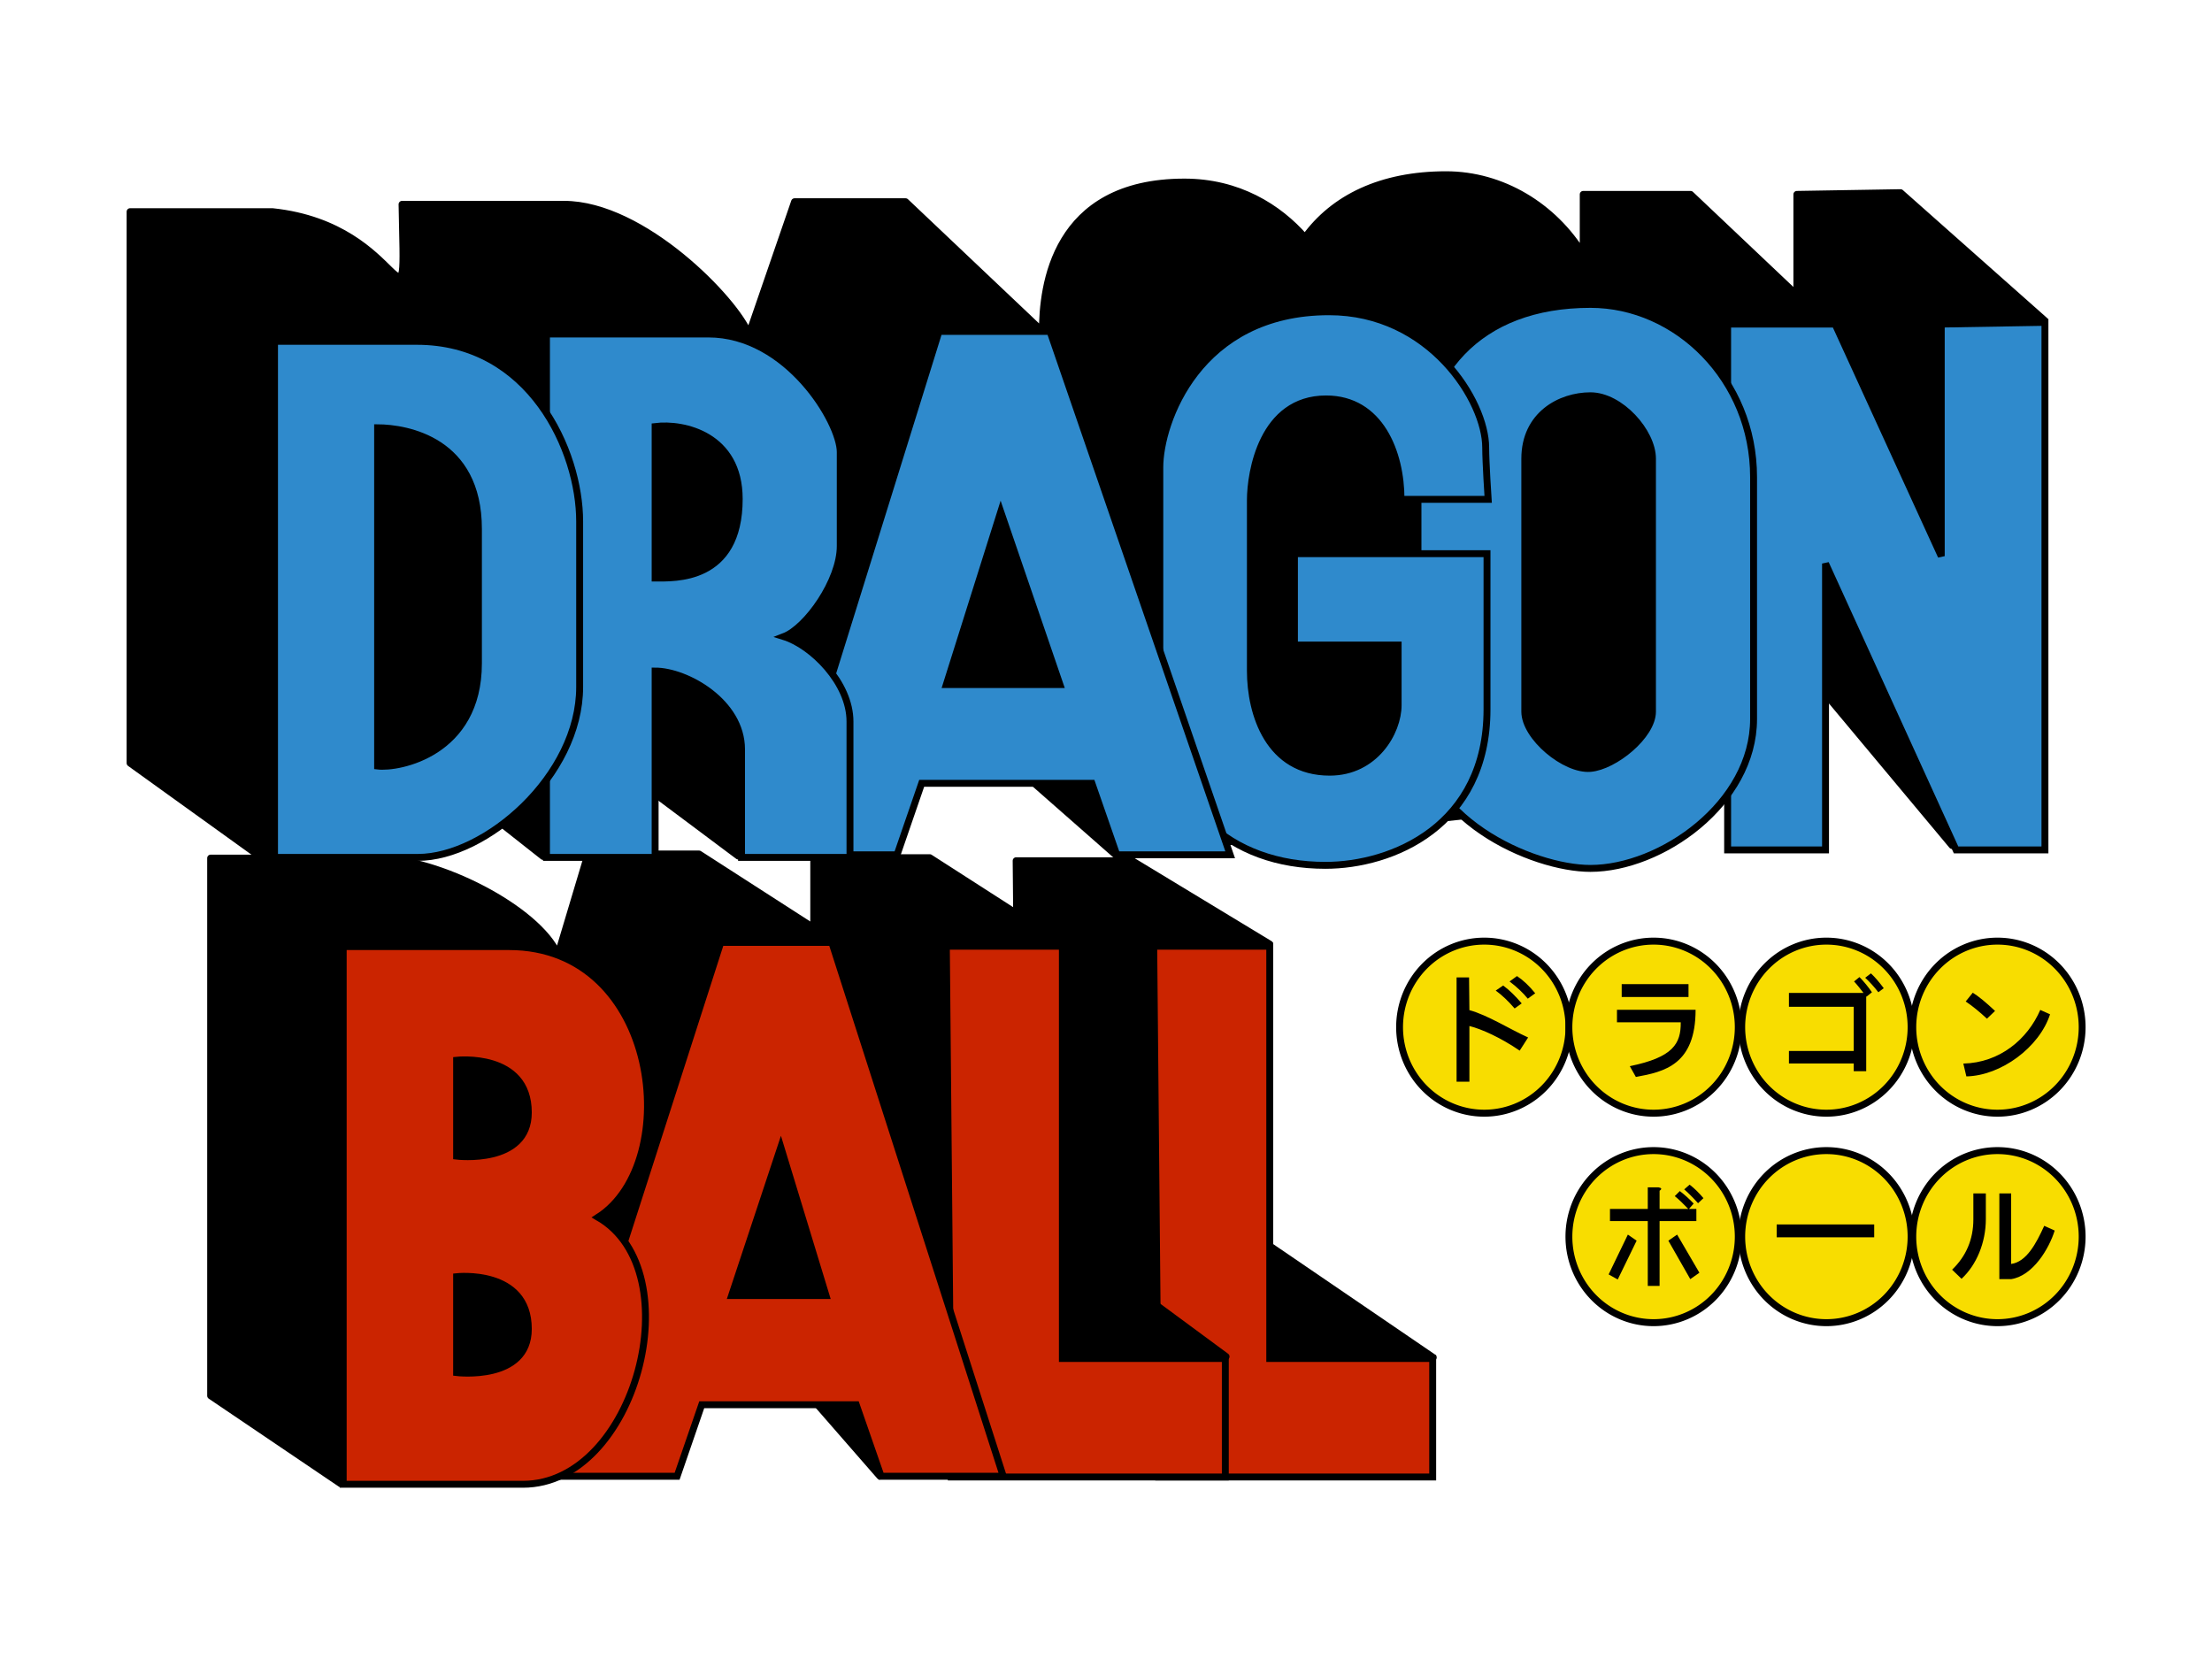
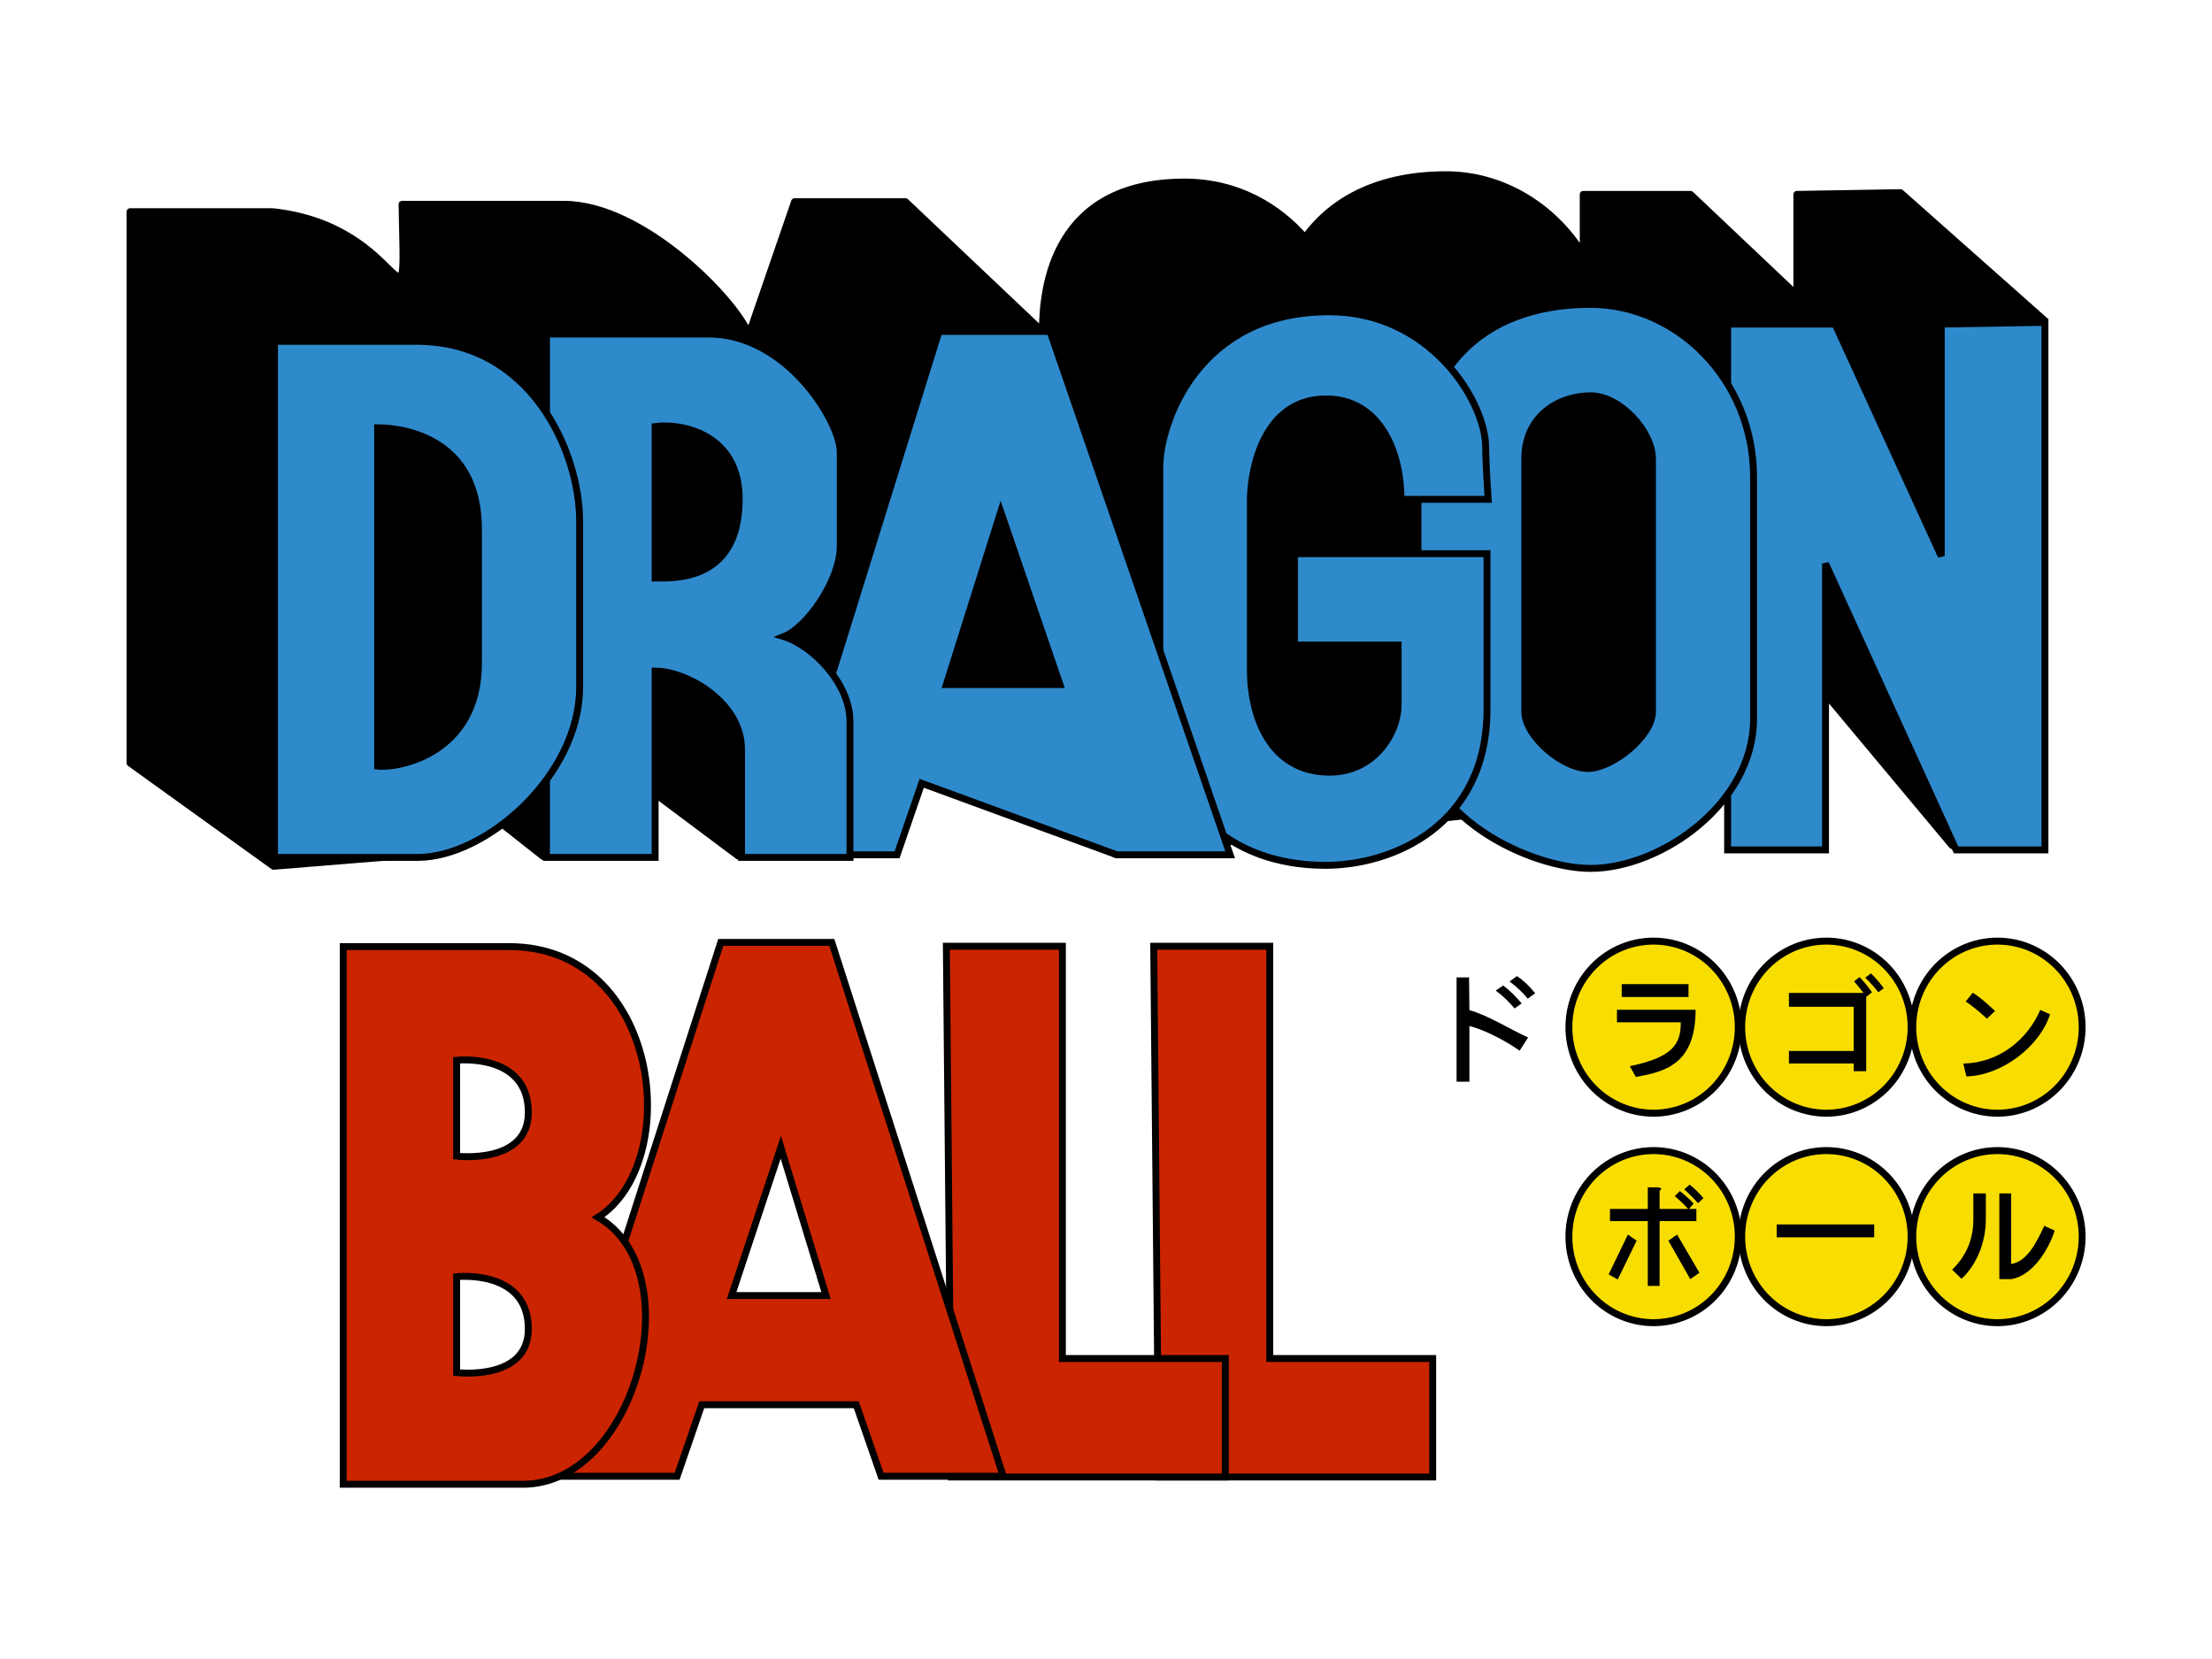
<svg xmlns="http://www.w3.org/2000/svg" version="1.0" width="320" height="240" id="svg2">
  <defs id="defs4" />
  <g transform="translate(-162.857,-226.648)" id="layer1">
-     <path d="M 309.858,351.168 L 326.644,351.168 L 346.547,363.226 L 346.547,406.891 L 370.194,423.024 L 310.573,427.954 L 309.858,351.168 z" id="path3216" style="fill:#000000;fill-opacity:1;fill-rule:evenodd;stroke:#000000;stroke-width:1px;stroke-linecap:square;stroke-linejoin:round;stroke-opacity:1" />
    <path d="M 329.761,363.532 L 346.547,363.532 L 346.547,423.175 L 370.118,423.175 L 370.118,440.318 L 330.476,440.318 L 329.761,363.532 z" id="path2438" style="fill:#cb2400;fill-opacity:1;fill-rule:evenodd;stroke:#000000;stroke-width:1px;stroke-linecap:butt;stroke-linejoin:miter;stroke-opacity:1" />
-     <path d="M 247.923,350.193 L 243.57,364.741 C 240.61,358.082 226.241,350.787 217.329,350.787 C 212.286,350.787 193.329,350.787 193.329,350.787 L 193.329,428.568 L 212.167,441.309 L 267.876,414.666 L 290.128,440.183 L 340.228,422.894 L 315.818,404.885 L 316.428,362.976 L 297.36,350.725 L 280.579,350.725 L 280.579,360.874 L 263.985,350.193 L 247.923,350.193 z" id="path2439" style="fill:#000000;fill-opacity:1;fill-rule:evenodd;stroke:#000000;stroke-width:1px;stroke-linecap:round;stroke-linejoin:round;stroke-opacity:1" />
    <path d="M 277.801,255.831 L 271.197,275.006 C 269.277,270.08 255.887,256.206 244.458,256.206 L 221.02,256.206 C 221.447,278.01 222.091,259.345 202.27,257.269 L 181.676,257.269 L 181.676,337.043 L 202.426,351.969 L 227.001,349.974 L 232.834,343.771 L 241.426,350.546 L 257.353,341.287 L 269.651,350.484 L 297.354,326.673 L 324.157,350.234 L 394.459,342.482 L 426.256,326.215 L 445.253,348.961 L 458.644,273.002 L 437.801,254.519 L 422.801,254.769 L 422.801,269.324 L 407.426,254.769 L 391.895,254.769 L 391.895,263.456 C 387.608,256.451 380.14,251.925 372.051,251.925 C 362.672,251.925 355.776,255.29 351.645,261.019 C 347.812,256.622 341.946,252.987 334.208,252.987 C 315.276,252.987 313.659,268.154 313.659,274.583 L 293.864,255.831 L 277.801,255.831 z" id="path2419" style="fill:#000000;fill-opacity:1;fill-rule:evenodd;stroke:#000000;stroke-width:1px;stroke-linecap:round;stroke-linejoin:round;stroke-opacity:1" />
    <g transform="translate(-64.524,11.527)" id="g2409" style="fill:#2f8acc;fill-opacity:1">
      <path d="M 523.214,261.752 L 508.214,262.005 L 508.214,295.576 L 492.857,262.005 L 477.309,262.005 L 477.309,338.076 L 491.472,338.076 L 491.472,296.648 L 510.357,338.076 L 523.214,338.076 L 523.214,261.752 z" id="path2418" style="fill:#2f8acc;fill-opacity:1;fill-rule:evenodd;stroke:#000000;stroke-width:1px;stroke-linecap:butt;stroke-linejoin:miter;stroke-opacity:1" />
      <path d="M 457.461,259.156 C 441.254,259.156 432.513,269.199 432.513,284.135 C 432.513,284.135 432.513,306.317 432.513,319.888 C 432.513,333.46 449.068,340.75 457.461,340.75 C 467.634,340.75 481.062,331.386 481.062,319.131 C 481.063,310.917 481.062,292.33 481.062,284.135 C 481.062,270.047 469.993,259.156 457.461,259.156 z M 457.461,272.375 C 461.806,272.375 466.438,277.607 466.438,281.481 L 466.438,318.062 C 466.438,321.549 460.936,325.992 457.461,326.281 C 453.79,326.587 447.966,321.746 447.966,318.062 L 447.966,281.481 C 447.966,275.114 453.117,272.375 457.461,272.375 z" id="path2420" style="fill:#2f8acc;fill-opacity:1;fill-rule:evenodd;stroke:#000000;stroke-width:1px;stroke-linecap:butt;stroke-linejoin:miter;stroke-opacity:1" />
      <path d="M 430.061,287.362 L 442.666,287.362 C 442.666,287.362 442.309,282.005 442.309,279.862 C 442.309,273.174 434.291,260.219 419.643,260.219 C 400.711,260.219 395.166,276.291 395.166,282.719 C 395.166,289.148 395.166,310.857 395.166,315.5 C 395.166,331.762 405.427,340.305 419.115,340.305 C 428.758,340.305 442.5,334.641 442.5,317.719 C 442.5,309.505 442.5,295.219 442.5,295.219 L 414.643,295.219 L 414.643,308.434 L 429.643,308.434 C 429.643,308.434 429.643,313.199 429.643,317.128 C 429.643,321.056 426.266,326.829 419.74,326.829 C 410.941,326.829 408.269,318.419 408.269,312.182 L 408.269,287.474 C 408.269,283.434 409.982,272.832 419.22,272.832 C 427.024,272.832 430.061,280.555 430.061,287.362 z" id="path2424" style="fill:#2f8acc;fill-opacity:1;fill-rule:evenodd;stroke:#000000;stroke-width:1px;stroke-linecap:butt;stroke-linejoin:miter;stroke-opacity:1" />
-       <path d="M 363.219,263.062 L 339.656,338.781 L 357.156,338.781 L 360.719,328.438 L 385.344,328.438 L 388.938,338.781 L 405.344,338.781 L 379.281,263.062 L 363.219,263.062 z M 372.156,289.156 L 380.719,314.156 L 364.281,314.156 L 372.156,289.156 z" id="path2426" style="fill:#2f8acc;fill-opacity:1;fill-rule:evenodd;stroke:#000000;stroke-width:1px;stroke-linecap:butt;stroke-linejoin:miter;stroke-opacity:1" />
+       <path d="M 363.219,263.062 L 339.656,338.781 L 357.156,338.781 L 360.719,328.438 L 388.938,338.781 L 405.344,338.781 L 379.281,263.062 L 363.219,263.062 z M 372.156,289.156 L 380.719,314.156 L 364.281,314.156 L 372.156,289.156 z" id="path2426" style="fill:#2f8acc;fill-opacity:1;fill-rule:evenodd;stroke:#000000;stroke-width:1px;stroke-linecap:butt;stroke-linejoin:miter;stroke-opacity:1" />
      <path d="M 306.438,263.438 L 306.438,339.156 C 306.438,339.156 322.156,339.156 322.156,339.156 L 322.156,312.2 C 326.673,312.2 334.656,316.665 334.656,323.531 L 334.656,339.156 L 350.344,339.156 L 350.344,319.5 C 350.344,313.884 344.833,308.477 340.789,307.214 C 344.072,305.951 348.938,299.13 348.938,294.117 L 348.938,280.524 C 348.938,276.238 341.304,263.438 329.875,263.438 L 306.438,263.438 z M 322.156,276.825 C 326.307,276.306 334.32,278.095 334.32,287.305 C 334.32,299.27 324.888,298.742 322.156,298.742 L 322.156,276.825 z" id="path2430" style="fill:#2f8acc;fill-opacity:1;fill-rule:evenodd;stroke:#000000;stroke-width:1px;stroke-linecap:butt;stroke-linejoin:miter;stroke-opacity:1" />
      <path d="M 267.094,264.5 L 267.094,339.156 L 287.844,339.156 C 297.617,339.156 311.237,327.383 311.237,314.5 L 311.237,290.562 C 311.237,280.347 304.111,264.5 287.688,264.5 L 267.094,264.5 z M 282.01,277 C 286.251,277.026 296.594,278.811 296.594,291.643 L 296.594,311.08 C 296.594,324.097 285.08,326.309 282.01,325.938 L 282.01,277 z" id="path2434" style="fill:#2f8acc;fill-opacity:1;fill-rule:evenodd;stroke:#000000;stroke-width:1px;stroke-linecap:butt;stroke-linejoin:miter;stroke-opacity:1" />
    </g>
    <g transform="translate(-64.524,11.527)" id="g3355" style="fill:#cb2400;fill-opacity:1">
      <path d="M 364.286,352.005 L 381.071,352.005 L 381.071,411.648 L 404.643,411.648 L 404.643,428.791 L 365,428.791 L 364.286,352.005 z" id="path2440" style="fill:#cb2400;fill-opacity:1;fill-rule:evenodd;stroke:#000000;stroke-width:1px;stroke-linecap:butt;stroke-linejoin:miter;stroke-opacity:1" />
      <path d="M 331.651,351.451 L 306.826,428.685 L 325.336,428.685 L 328.899,418.341 L 351.251,418.341 L 354.845,428.685 L 372.514,428.685 L 347.714,351.451 L 331.651,351.451 z M 340.336,381.08 L 346.879,402.545 L 333.219,402.545 L 340.336,381.08 z" id="path2463" style="fill:#cb2400;fill-opacity:1;fill-rule:evenodd;stroke:#000000;stroke-width:1px;stroke-linecap:butt;stroke-linejoin:miter;stroke-opacity:1" />
      <path d="M 277.031,352.062 L 277.031,429.844 L 303.031,429.844 C 319.36,429.844 327.478,399.054 313.906,391.219 C 326.286,383.278 322.946,352.062 301.031,352.062 C 295.989,352.062 277.031,352.062 277.031,352.062 z M 303.812,376.062 C 303.812,383.631 293.438,382.375 293.438,382.375 L 293.438,368.5 C 293.438,368.5 303.812,367.353 303.812,376.062 z M 303.812,407.375 C 303.812,414.944 293.438,413.688 293.438,413.688 L 293.438,399.812 C 293.438,399.812 303.812,398.672 303.812,407.375 z" id="path2465" style="fill:#cb2400;fill-opacity:1;fill-rule:evenodd;stroke:#000000;stroke-width:1px;stroke-linecap:butt;stroke-linejoin:miter;stroke-opacity:1" />
    </g>
    <g transform="translate(-64.524,11.527)" id="g3270" style="fill:#f8dd00;fill-opacity:1">
-       <path d="M 452.801,362.933 A 10.354,10.354 0 1 1 432.093,362.933 A 10.354,10.354 0 1 1 452.801,362.933 z" transform="matrix(1.183,0,0,1.202,-81.314,-72.53)" id="path3254" style="opacity:1;fill:#f8dd00;fill-opacity:1;stroke:#000000;stroke-width:0.839;stroke-linecap:butt;stroke-linejoin:round;stroke-miterlimit:4;stroke-dasharray:none;stroke-opacity:1" />
      <path d="M 452.801,362.933 A 10.354,10.354 0 1 1 432.093,362.933 A 10.354,10.354 0 1 1 452.801,362.933 z" transform="matrix(1.183,0,0,1.202,-56.818,-72.53)" id="path3258" style="opacity:1;fill:#f8dd00;fill-opacity:1;stroke:#000000;stroke-width:0.839;stroke-linecap:butt;stroke-linejoin:round;stroke-miterlimit:4;stroke-dasharray:none;stroke-opacity:1" />
      <path d="M 452.801,362.933 A 10.354,10.354 0 1 1 432.093,362.933 A 10.354,10.354 0 1 1 452.801,362.933 z" transform="matrix(1.183,0,0,1.202,-31.817,-72.53)" id="path3260" style="opacity:1;fill:#f8dd00;fill-opacity:1;stroke:#000000;stroke-width:0.839;stroke-linecap:butt;stroke-linejoin:round;stroke-miterlimit:4;stroke-dasharray:none;stroke-opacity:1" />
      <path d="M 452.801,362.933 A 10.354,10.354 0 1 1 432.093,362.933 A 10.354,10.354 0 1 1 452.801,362.933 z" transform="matrix(1.183,0,0,1.202,-7.068,-72.53)" id="path3262" style="opacity:1;fill:#f8dd00;fill-opacity:1;stroke:#000000;stroke-width:0.839;stroke-linecap:butt;stroke-linejoin:round;stroke-miterlimit:4;stroke-dasharray:none;stroke-opacity:1" />
      <path d="M 452.801,362.933 A 10.354,10.354 0 1 1 432.093,362.933 A 10.354,10.354 0 1 1 452.801,362.933 z" transform="matrix(1.183,0,0,1.202,-56.818,-42.226)" id="path3264" style="opacity:1;fill:#f8dd00;fill-opacity:1;stroke:#000000;stroke-width:0.839;stroke-linecap:butt;stroke-linejoin:round;stroke-miterlimit:4;stroke-dasharray:none;stroke-opacity:1" />
      <path d="M 452.801,362.933 A 10.354,10.354 0 1 1 432.093,362.933 A 10.354,10.354 0 1 1 452.801,362.933 z" transform="matrix(1.183,0,0,1.202,-31.817,-42.226)" id="path3266" style="opacity:1;fill:#f8dd00;fill-opacity:1;stroke:#000000;stroke-width:0.839;stroke-linecap:butt;stroke-linejoin:round;stroke-miterlimit:4;stroke-dasharray:none;stroke-opacity:1" />
      <path d="M 452.801,362.933 A 10.354,10.354 0 1 1 432.093,362.933 A 10.354,10.354 0 1 1 452.801,362.933 z" transform="matrix(1.183,0,0,1.202,-7.068,-42.226)" id="path3268" style="opacity:1;fill:#f8dd00;fill-opacity:1;stroke:#000000;stroke-width:0.839;stroke-linecap:butt;stroke-linejoin:round;stroke-miterlimit:4;stroke-dasharray:none;stroke-opacity:1" />
    </g>
    <path d="M 433.516,367.46 L 432.687,368.095 C 433.255,368.623 433.9,369.3 434.59,370.194 L 435.371,369.608 C 434.762,368.795 434.166,368.07 433.516,367.46 z M 382.313,367.851 L 381.239,368.632 C 382.304,369.436 383.182,370.267 383.875,371.121 L 384.949,370.34 C 384.096,369.285 383.219,368.454 382.313,367.851 z M 407.286,398.026 L 406.505,398.71 C 407.115,399.238 407.775,399.899 408.507,400.711 L 409.288,399.979 C 408.638,399.207 407.977,398.555 407.286,398.026 z M 431.857,367.997 L 431.076,368.632 C 431.54,369.127 431.984,369.701 432.442,370.291 L 421.654,370.291 L 421.654,372.293 L 431.027,372.293 L 431.027,378.688 L 421.654,378.688 L 421.654,380.494 L 431.027,380.494 L 431.027,381.617 L 432.833,381.617 L 432.833,370.78 C 432.847,370.799 432.867,370.809 432.882,370.828 L 433.663,370.194 C 433.094,369.381 432.507,368.647 431.857,367.997 z M 373.574,368.046 L 373.574,383.13 L 375.429,383.13 L 375.429,375.076 C 377.241,375.528 380.001,376.792 382.703,378.639 L 383.923,376.735 C 381.259,375.529 378.041,373.485 375.429,372.781 L 375.38,368.046 L 373.574,368.046 z M 401.233,398.417 L 401.233,401.541 L 395.765,401.541 L 395.765,403.299 L 401.233,403.299 L 401.233,412.672 L 402.942,412.672 L 402.942,403.299 L 408.263,403.299 L 408.263,401.541 L 407.189,401.541 L 407.872,400.76 C 407.222,400.07 406.561,399.482 405.871,398.954 L 405.138,399.686 C 405.733,400.162 406.38,400.794 407.091,401.541 L 402.942,401.541 L 402.942,398.905 C 403.307,398.661 403.242,398.498 402.795,398.417 L 401.233,398.417 z M 397.46,369.022 L 397.46,370.877 L 407.126,370.877 L 407.126,369.022 L 397.46,369.022 z M 448.334,399.296 L 448.334,403.055 C 448.334,405.939 447.29,408.378 445.259,410.328 L 446.625,411.646 C 448.779,409.656 450.14,406.419 450.14,403.006 L 450.14,399.296 L 448.334,399.296 z M 452.093,399.296 L 452.093,411.695 L 453.802,411.695 C 456.981,411.194 459.292,407.255 460.099,404.666 L 458.586,403.982 C 457.429,406.531 456.023,409.198 453.802,409.498 L 453.802,399.296 L 452.093,399.296 z M 380.311,369.217 L 379.237,369.95 C 380.143,370.603 381.065,371.482 381.971,372.537 L 382.996,371.805 C 382.09,370.749 381.217,369.871 380.311,369.217 z M 448.25,370.259 L 447.225,371.528 C 448.2,372.178 449.203,373.002 450.3,374.017 L 451.472,372.895 C 450.172,371.676 449.103,370.787 448.25,370.259 z M 458.013,372.748 C 456.185,376.974 452.165,380.388 446.883,380.51 L 447.322,382.365 C 452.318,382.269 457.885,378.168 459.429,373.383 L 458.013,372.748 z M 396.777,372.732 L 396.777,374.539 L 406.003,374.539 C 406.036,377.637 404.891,379.609 398.632,380.885 L 399.511,382.447 C 403.62,381.699 408.151,380.695 408.151,372.732 L 396.777,372.732 z M 419.881,403.784 L 419.881,405.639 L 433.989,405.639 L 433.989,403.784 L 419.881,403.784 z M 398.353,405.251 L 395.57,411.012 L 396.888,411.744 L 399.622,406.13 L 398.353,405.251 z M 405.48,405.251 L 404.211,406.13 L 407.384,411.695 L 408.702,410.768 L 405.48,405.251 z" id="text4830" style="font-size:9.988px;font-style:normal;font-variant:normal;font-weight:normal;font-stretch:normal;fill:#000000;fill-opacity:1;stroke:none;stroke-width:1px;stroke-linecap:butt;stroke-linejoin:miter;stroke-opacity:1;font-family:MS PGothic;-inkscape-font-specification:MS PGothic" />
  </g>
</svg>